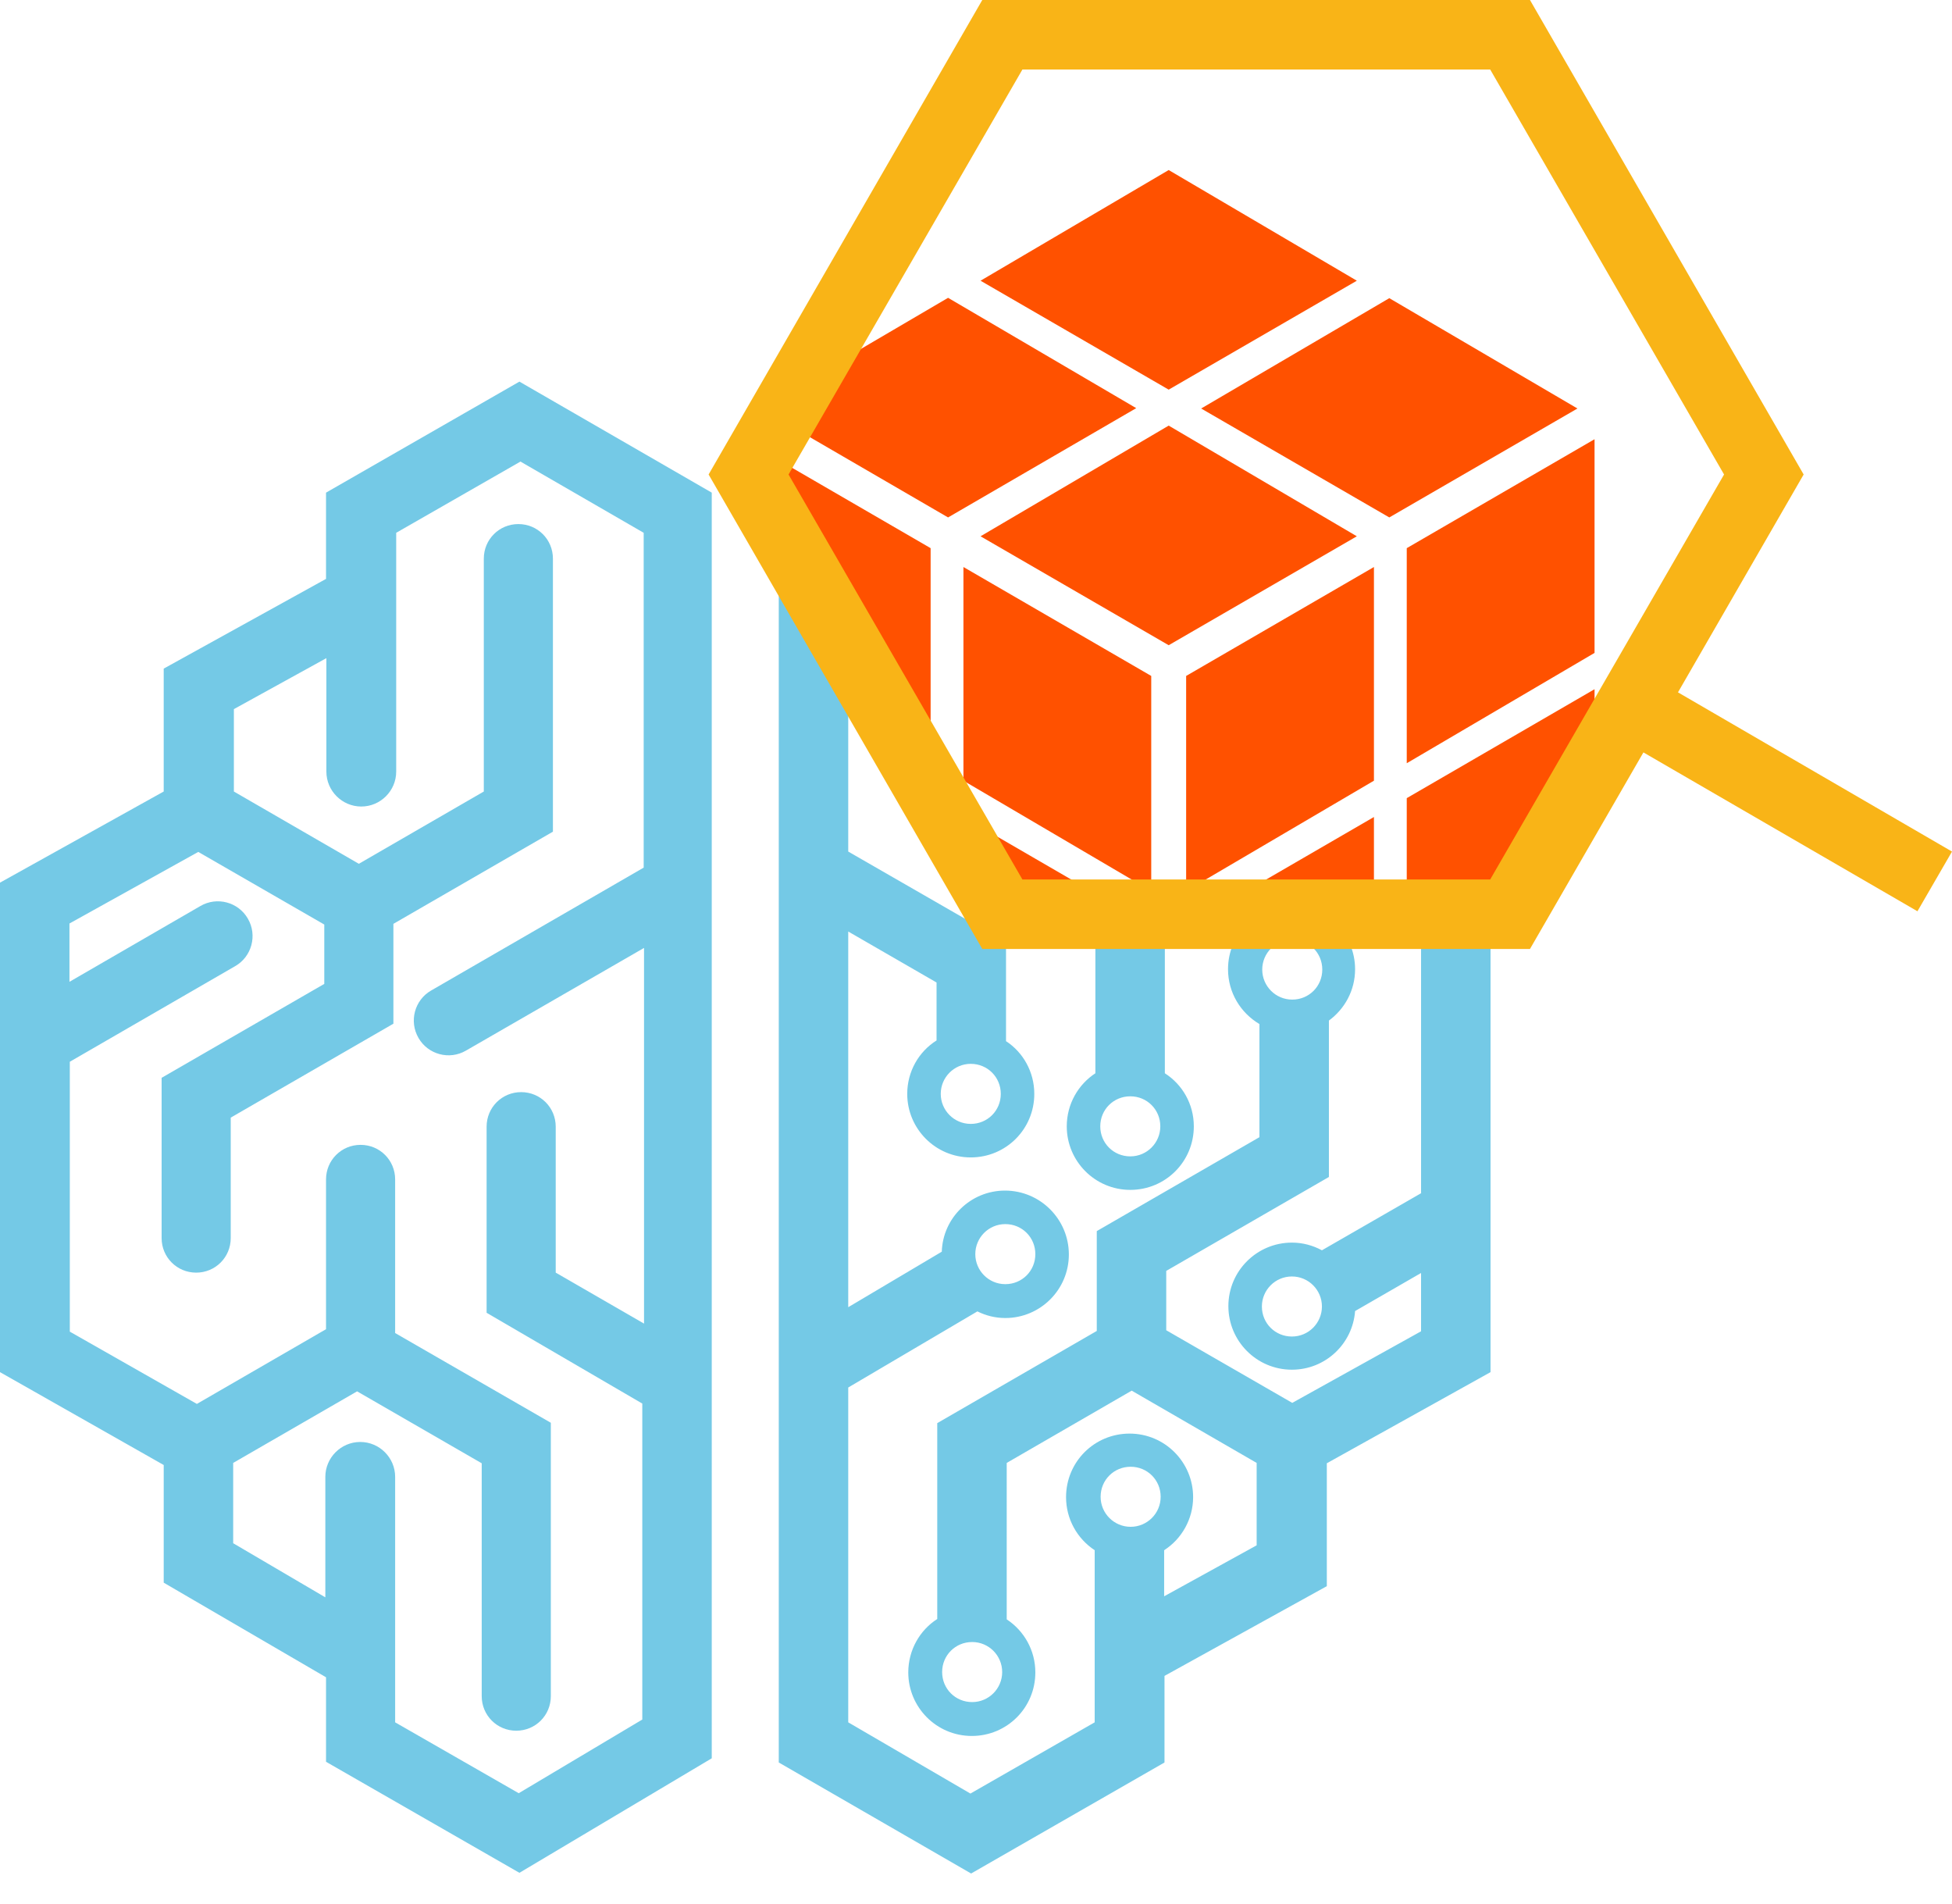
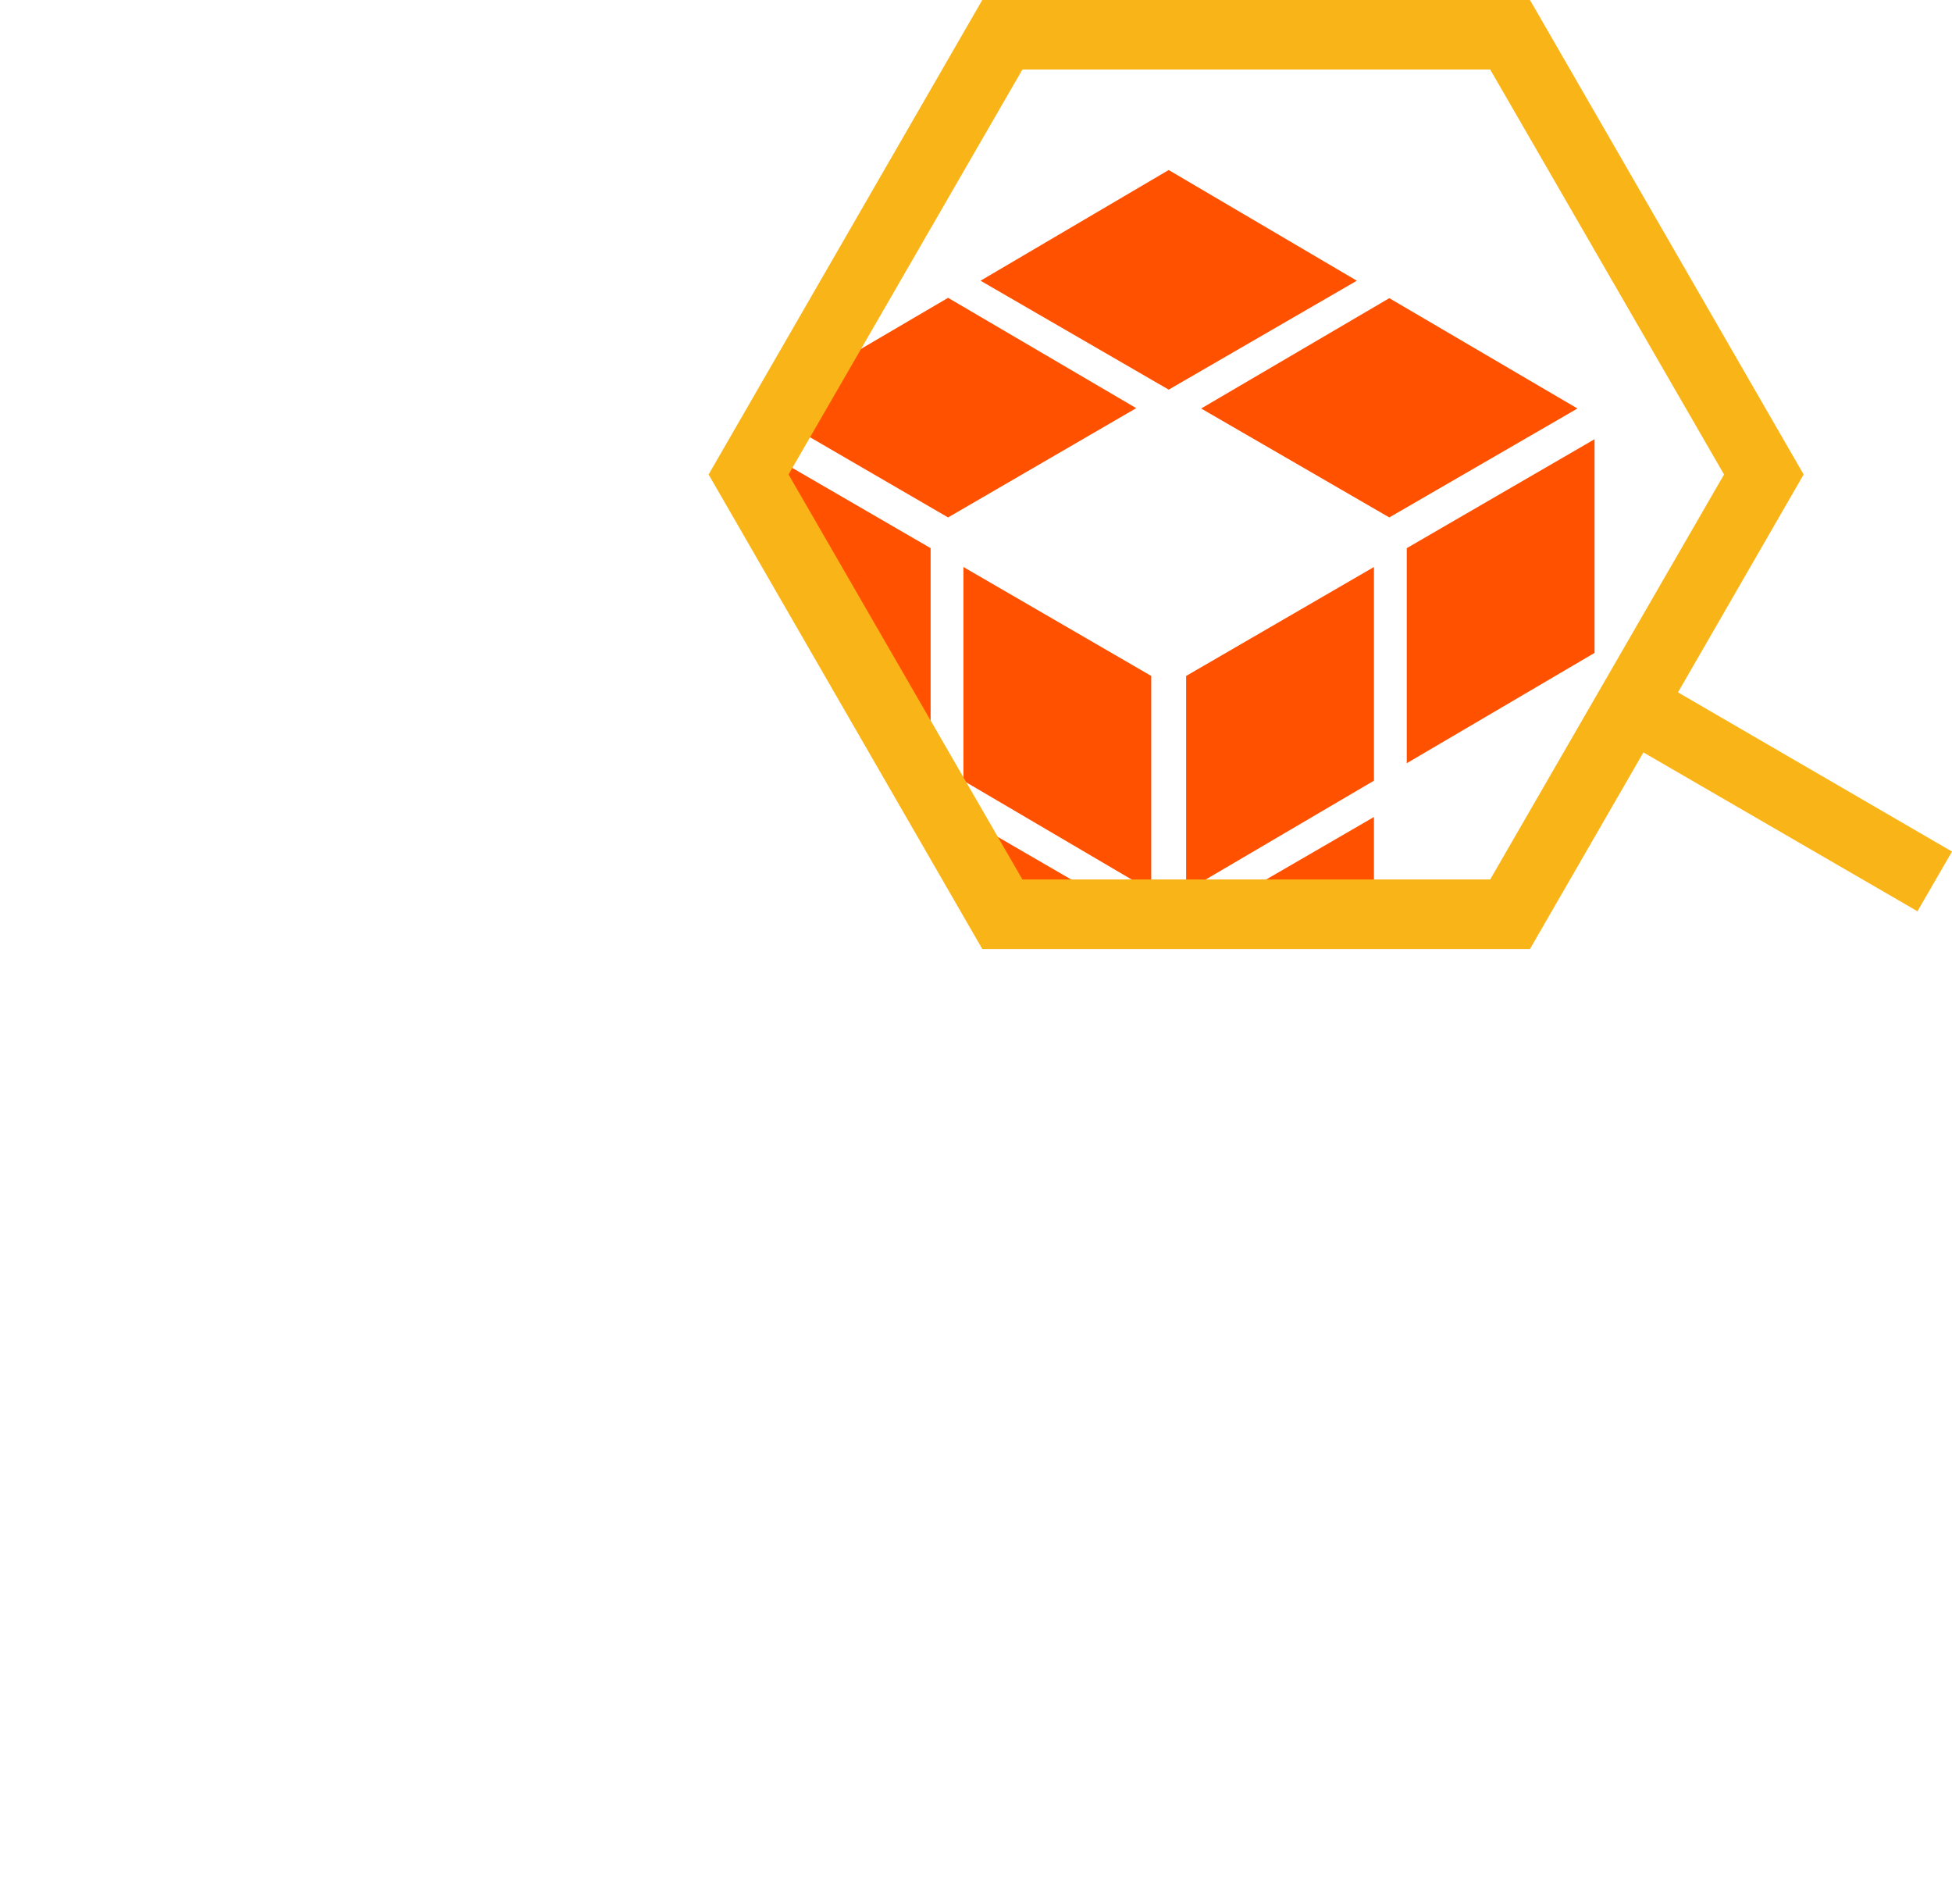
<svg xmlns="http://www.w3.org/2000/svg" xmlns:xlink="http://www.w3.org/1999/xlink" id="Слой_1" x="0px" y="0px" viewBox="0 0 559.2 545.3" style="enable-background:new 0 0 559.2 545.3;" xml:space="preserve">
  <style type="text/css"> .st0{fill:#74C9E6;} .st1{clip-path:url(#SVGID_00000041286215886359267360000008771683536049656502_);fill:#74C9E6;} .st2{clip-path:url(#SVGID_00000026148712959259976060000015523845702042060453_);} .st3{fill:#FF5100;} .st4{fill:#F9B417;} </style>
  <g>
-     <path class="st0" d="M148.8,109.3l-55.4,31.8v24.7l-46.5,25.7v35.2L0,252.8V393l46.9,26.6v33.7l46.5,27.1v24.2l55.4,31.8l55.1-32.8 V141.1L148.8,109.3z M148.6,513.6l-35.4-20.3v-70.3c0-5.5-4.5-10-10-10h0c-5.5,0-10,4.5-10,10v34.5L66.8,442v-23l35.5-20.5 l35.7,20.6v66.7c0,5.5,4.4,9.9,9.9,9.9h0c5.5,0,9.9-4.4,9.9-9.9v-78.3l-44.6-25.7v-44c0-5.5-4.4-9.9-9.9-9.9h0 c-5.5,0-9.9,4.4-9.9,9.9v42.9l-37,21.4l-36.4-20.7v-77.3l47.4-27.4c4.7-2.7,6.4-8.8,3.6-13.6l0,0c-2.7-4.7-8.8-6.4-13.6-3.6 l-37.5,21.7v-16.7l36.9-20.5l36.1,20.8v17l-46.6,26.9l0,0h0v45.9c0,5.5,4.4,9.9,9.9,9.9h0c5.5,0,9.9-4.4,9.9-9.9v-34.5l46.6-26.9 l0-0.1v-28.5l45.7-26.4l0-0.1v-78.1c0-5.5-4.4-9.9-9.9-9.9h0c-5.5,0-9.9,4.4-9.9,9.9v66.7l-35.8,20.7l-35.8-20.7v-23.6l26.5-14.6 V221c0,5.5,4.5,10,10,10h0c5.5,0,10-4.5,10-10v-68.4l35.6-20.4l35.3,20.4v95.9l-60.9,35.2c-4.7,2.7-6.4,8.8-3.6,13.6h0 c2.7,4.7,8.8,6.4,13.6,3.6l51-29.4v107.6l-25.3-14.6v-41.8c0-5.5-4.4-9.9-9.9-9.9h0c-5.5,0-9.9,4.4-9.9,9.9v53.3L184,402v90.5 L148.6,513.6z" />
    <g>
      <defs>
        <polygon id="SVGID_1_" points="205.3,139 282.7,263 416.3,265.2 441.3,216.7 441.3,395.6 372.1,486.9 273.7,545.3 213.1,512.6 " />
      </defs>
      <clipPath id="SVGID_00000131341304427825138200000015006946164906565795_">
        <use xlink:href="#SVGID_1_" style="overflow:visible;" />
      </clipPath>
-       <path style="clip-path:url(#SVGID_00000131341304427825138200000015006946164906565795_);fill:#74C9E6;" d="M380.1,226.2v-33.7 l-46.5-27.1v-24.2l-55.4-31.8l-55.1,32.8v362.6l55.1,31.8l55.4-31.8V480l46.5-25.7v-35.2L427,393V252.8L380.1,226.2z M323.9,207.8 c4.7,0,8.6,3.8,8.6,8.6s-3.8,8.6-8.6,8.6s-8.6-3.8-8.6-8.6S319.1,207.8,323.9,207.8z M323.9,437.3c-4.7,0-8.6-3.8-8.6-8.6 s3.8-8.6,8.6-8.6s8.6,3.8,8.6,8.6S328.6,437.3,323.9,437.3z M407.2,341.7l-28.5,16.4c-2.6-1.4-5.5-2.2-8.6-2.2 c-10,0-18.2,8.1-18.2,18.2c0,10,8.1,18.2,18.2,18.2c9.6,0,17.4-7.4,18.1-16.8l18.9-10.9v16.7l-36.9,20.5l-36.1-20.8v-17l46.6-26.9 l0,0h0v-44.8c4.5-3.3,7.5-8.6,7.5-14.7c0-10-8.1-18.2-18.2-18.2s-18.2,8.1-18.2,18.2c0,6.7,3.6,12.5,9,15.7v32.4l-46.6,26.9l0,0.1 v28.5l-45.7,26.4l0,0.1v56c-5,3.2-8.3,8.9-8.3,15.3c0,10,8.1,18.2,18.2,18.2s18.2-8.1,18.2-18.2c0-6.3-3.2-11.9-8.2-15.2V419 l35.8-20.7l35.8,20.7v23.6l-26.5,14.6V444c5-3.2,8.3-8.9,8.3-15.2c0-10-8.1-18.2-18.2-18.2s-18.2,8.1-18.2,18.2 c0,6.3,3.2,11.9,8.2,15.2v49.3l-35.6,20.4L243,493.3v-95.9l37-21.8c2.4,1.2,5.1,1.9,8,1.9c10,0,18.2-8.1,18.2-18.2 S298,341,287.9,341c-9.8,0-17.8,7.8-18.1,17.5L243,374.4V266.8l25.3,14.6V298c-5.1,3.2-8.4,8.9-8.4,15.3c0,10,8.1,18.2,18.2,18.2 s18.2-8.1,18.2-18.2c0-6.3-3.2-11.9-8.1-15.1v-28.3L243,243.9v-90.5l35.5-21.1l35.4,20.3v48.6c-4.9,3.3-8.2,8.8-8.2,15.2 c0,10,8.1,18.2,18.2,18.2s18.2-8.1,18.2-18.2c0-6.4-3.3-12-8.3-15.2v-12.7l26.5,15.4v23l-35.5,20.5l-35.7-20.6v-44.2 c5.1-3.2,8.5-8.9,8.5-15.4c0-10-8.1-18.2-18.2-18.2s-18.2,8.1-18.2,18.2c0,6.3,3.2,11.8,8,15.1v56.1l44.6,25.7v43.3 c-4.9,3.2-8.2,8.8-8.2,15.2c0,10,8.1,18.2,18.2,18.2s18.2-8.1,18.2-18.2c0-6.4-3.3-12-8.3-15.2v-42.2l37-21.4l36.4,20.7V341.7z M378.7,374.2c0,4.7-3.8,8.6-8.6,8.6s-8.6-3.8-8.6-8.6c0-4.7,3.8-8.6,8.6-8.6S378.7,369.5,378.7,374.2z M361.6,277.7 c0-4.7,3.8-8.6,8.6-8.6s8.6,3.8,8.6,8.6s-3.8,8.6-8.6,8.6S361.6,282.4,361.6,277.7z M287.1,478.9c0,4.7-3.8,8.6-8.6,8.6 s-8.6-3.8-8.6-8.6s3.8-8.6,8.6-8.6S287.1,474.2,287.1,478.9z M279.4,359.2c0-4.7,3.8-8.6,8.6-8.6s8.6,3.8,8.6,8.6 s-3.8,8.6-8.6,8.6S279.4,363.9,279.4,359.2z M269.5,313.3c0-4.7,3.8-8.6,8.6-8.6s8.6,3.8,8.6,8.6s-3.8,8.6-8.6,8.6 S269.5,318,269.5,313.3z M332.4,322.6c0,4.7-3.8,8.6-8.6,8.6s-8.6-3.8-8.6-8.6s3.8-8.6,8.6-8.6S332.4,317.8,332.4,322.6z M288,167.2c0,4.7-3.8,8.6-8.6,8.6s-8.6-3.8-8.6-8.6s3.8-8.6,8.6-8.6S288,162.4,288,167.2z" />
    </g>
    <g>
      <defs>
        <polygon id="SVGID_00000103951503013079775670000018343621607403610815_" points="284,13.2 215.8,138.7 292.3,259.3 442,256.8 501.9,142 506,136.2 432.8,9.8 291.5,7.3 " />
      </defs>
      <clipPath id="SVGID_00000155144562894617914050000005993090296975662494_">
        <use xlink:href="#SVGID_00000103951503013079775670000018343621607403610815_" style="overflow:visible;" />
      </clipPath>
      <g style="clip-path:url(#SVGID_00000155144562894617914050000005993090296975662494_);">
        <g>
          <g>
            <polygon class="st3" points="276,223.6 276,162.4 329.8,193.6 329.8,255.2 " />
            <polygon class="st3" points="276,295.2 276,234 329.8,265.2 329.8,326.8 " />
            <polygon class="st3" points="212.8,187 212.8,125.8 266.6,157 266.6,218.6 " />
-             <polygon class="st0" points="212.8,258.6 212.8,197.4 266.6,228.6 266.6,290.2 " />
          </g>
          <g>
            <polygon class="st3" points="339.8,193.6 393.6,162.4 393.6,223.6 339.8,255.2 " />
            <polygon class="st3" points="339.8,265.2 393.6,234 393.6,295.2 339.8,326.8 " />
            <polygon class="st3" points="403,157 456.8,125.8 456.8,187 403,218.6 " />
-             <polygon class="st3" points="403,228.6 456.8,197.4 456.8,258.6 403,290.2 " />
          </g>
        </g>
-         <polygon class="st3" points="280.9,153.6 334.8,121.9 388.7,153.6 334.8,184.8 " />
        <polygon class="st3" points="344.1,117 398,85.4 451.9,117 398,148.2 " />
        <g>
          <polygon class="st3" points="217.7,116.9 271.6,85.3 325.5,116.9 271.6,148.2 " />
          <polygon class="st3" points="280.9,80.4 334.8,48.7 388.7,80.4 334.8,111.6 " />
        </g>
      </g>
    </g>
    <path class="st4" d="M559.2,243.9l-78.5-45.6l36-62.4L438.3,0H281.4L203,135.9l78.4,135.9h156.9l32.5-56.3l78.5,45.5L559.2,243.9z M426.9,251.9h-134l-67-116l67-116h134l67,116L426.9,251.9z" />
  </g>
</svg>